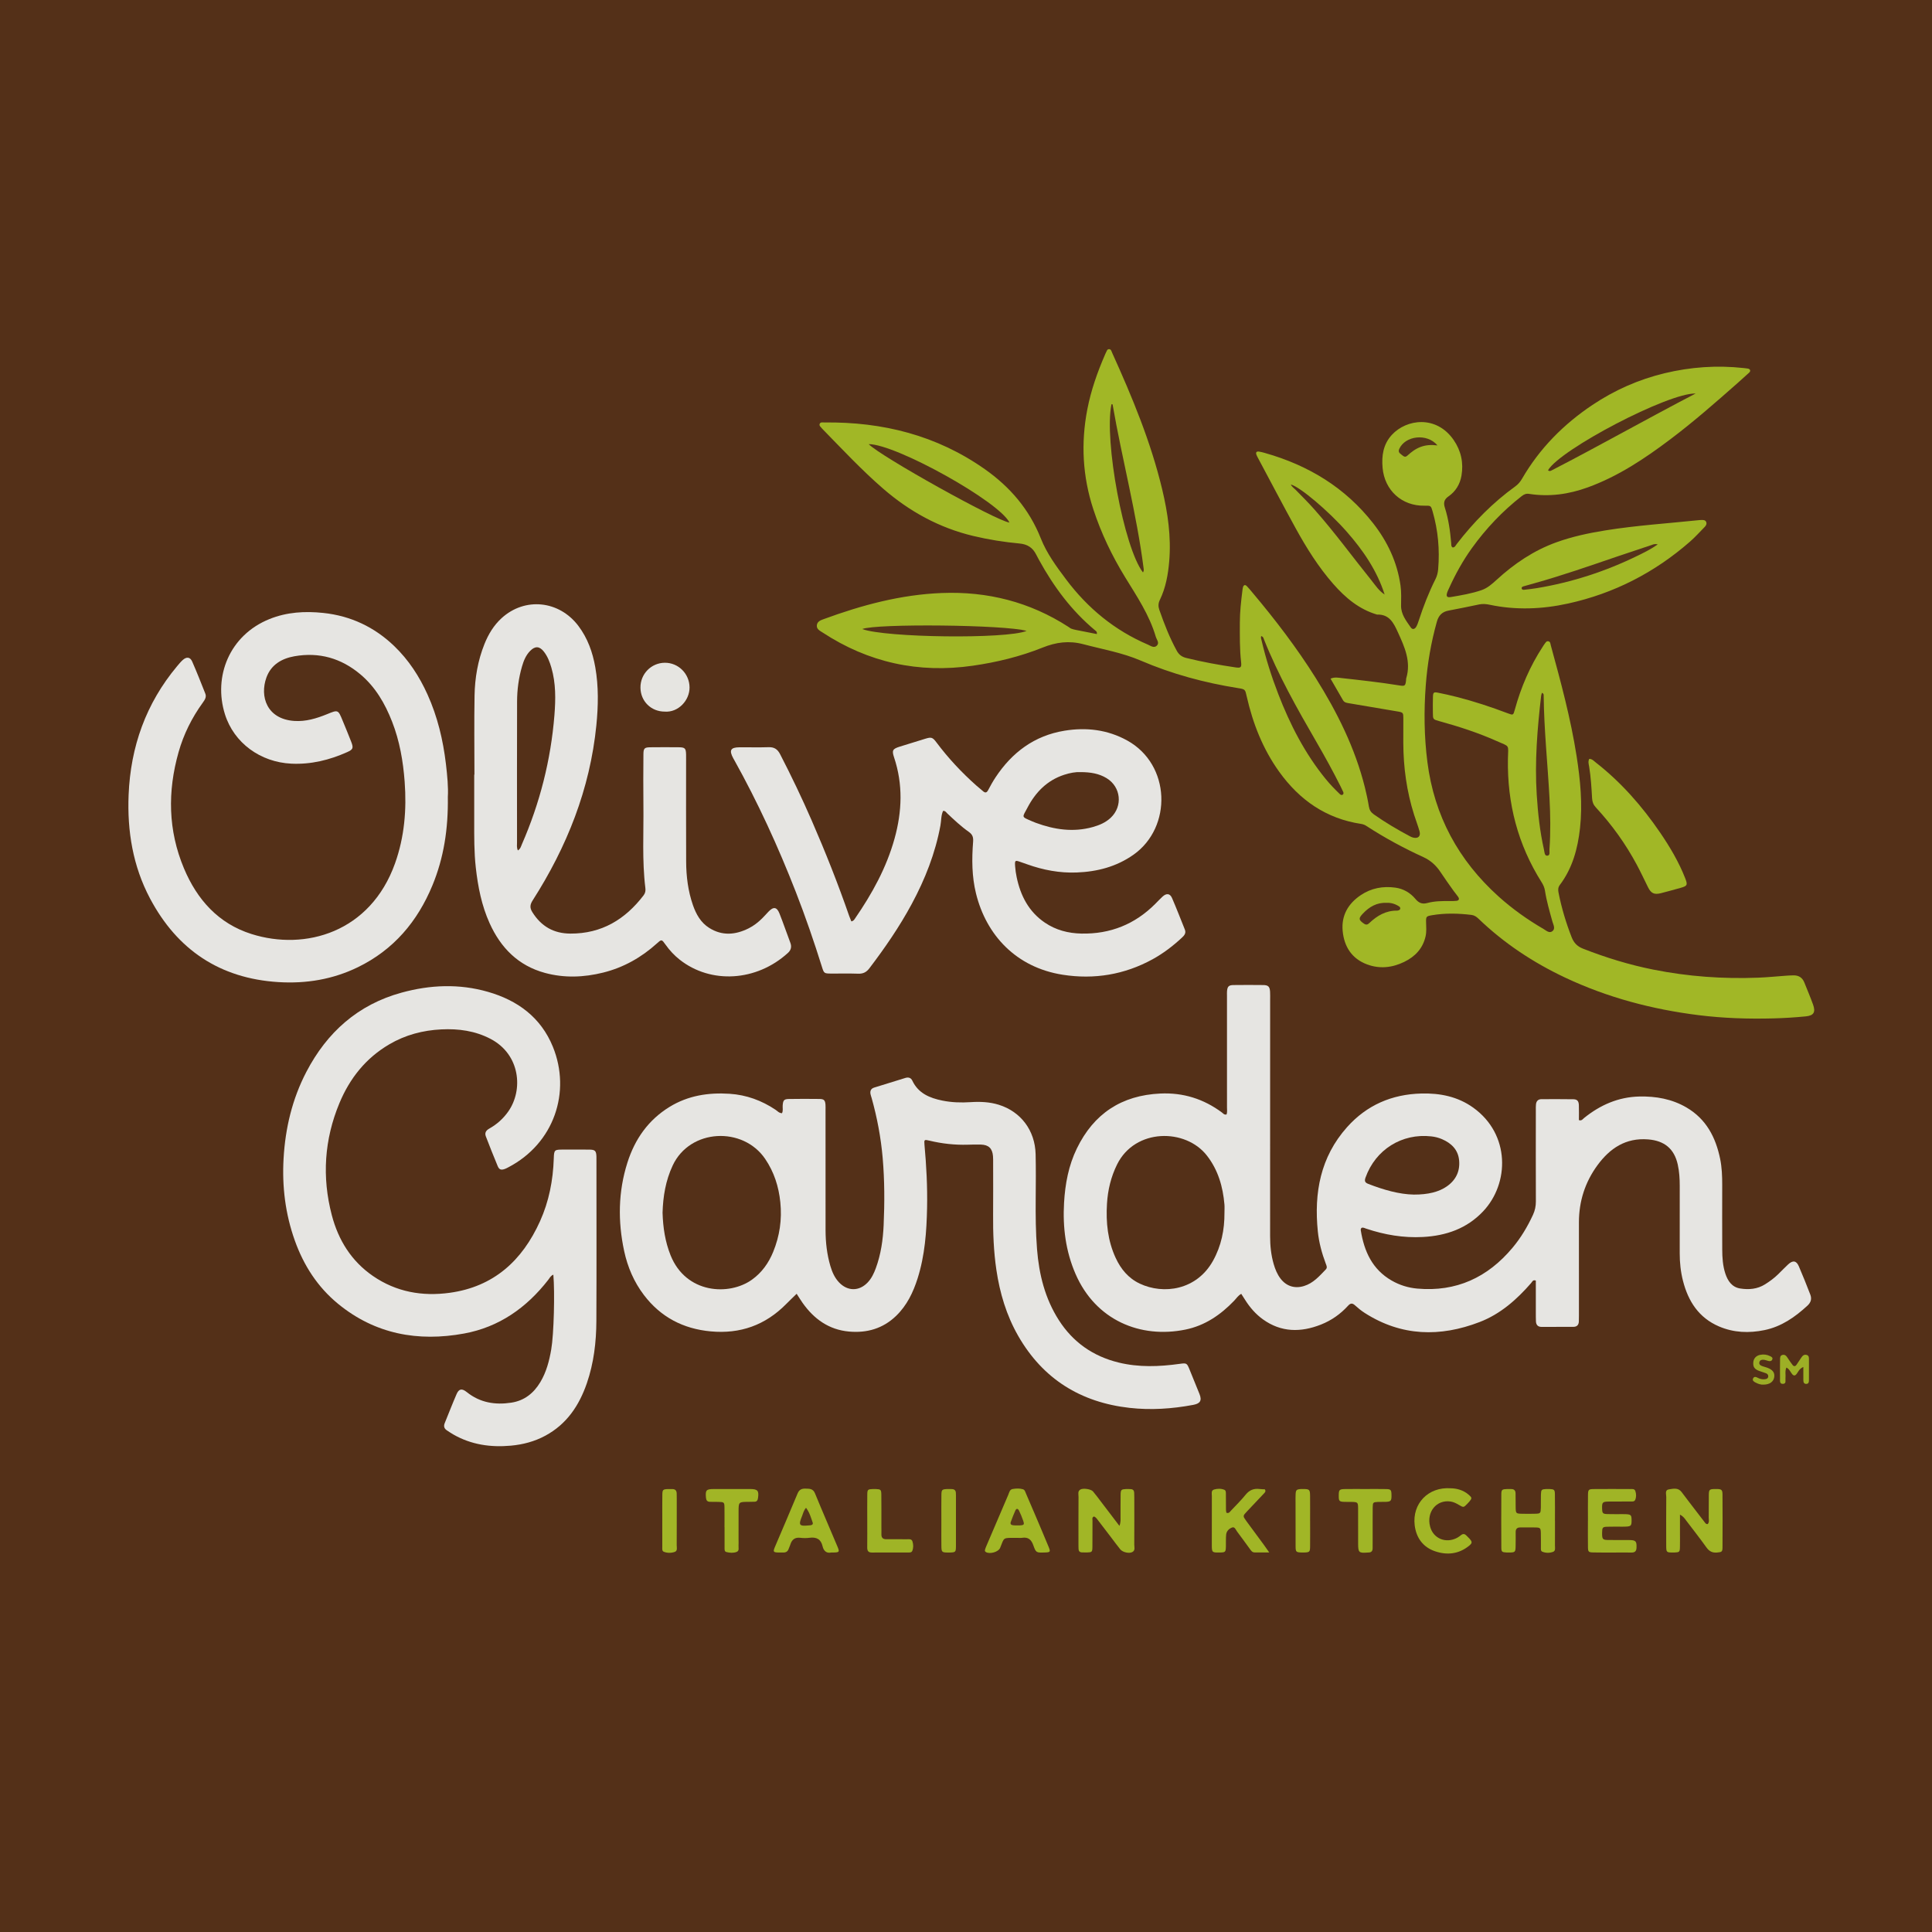
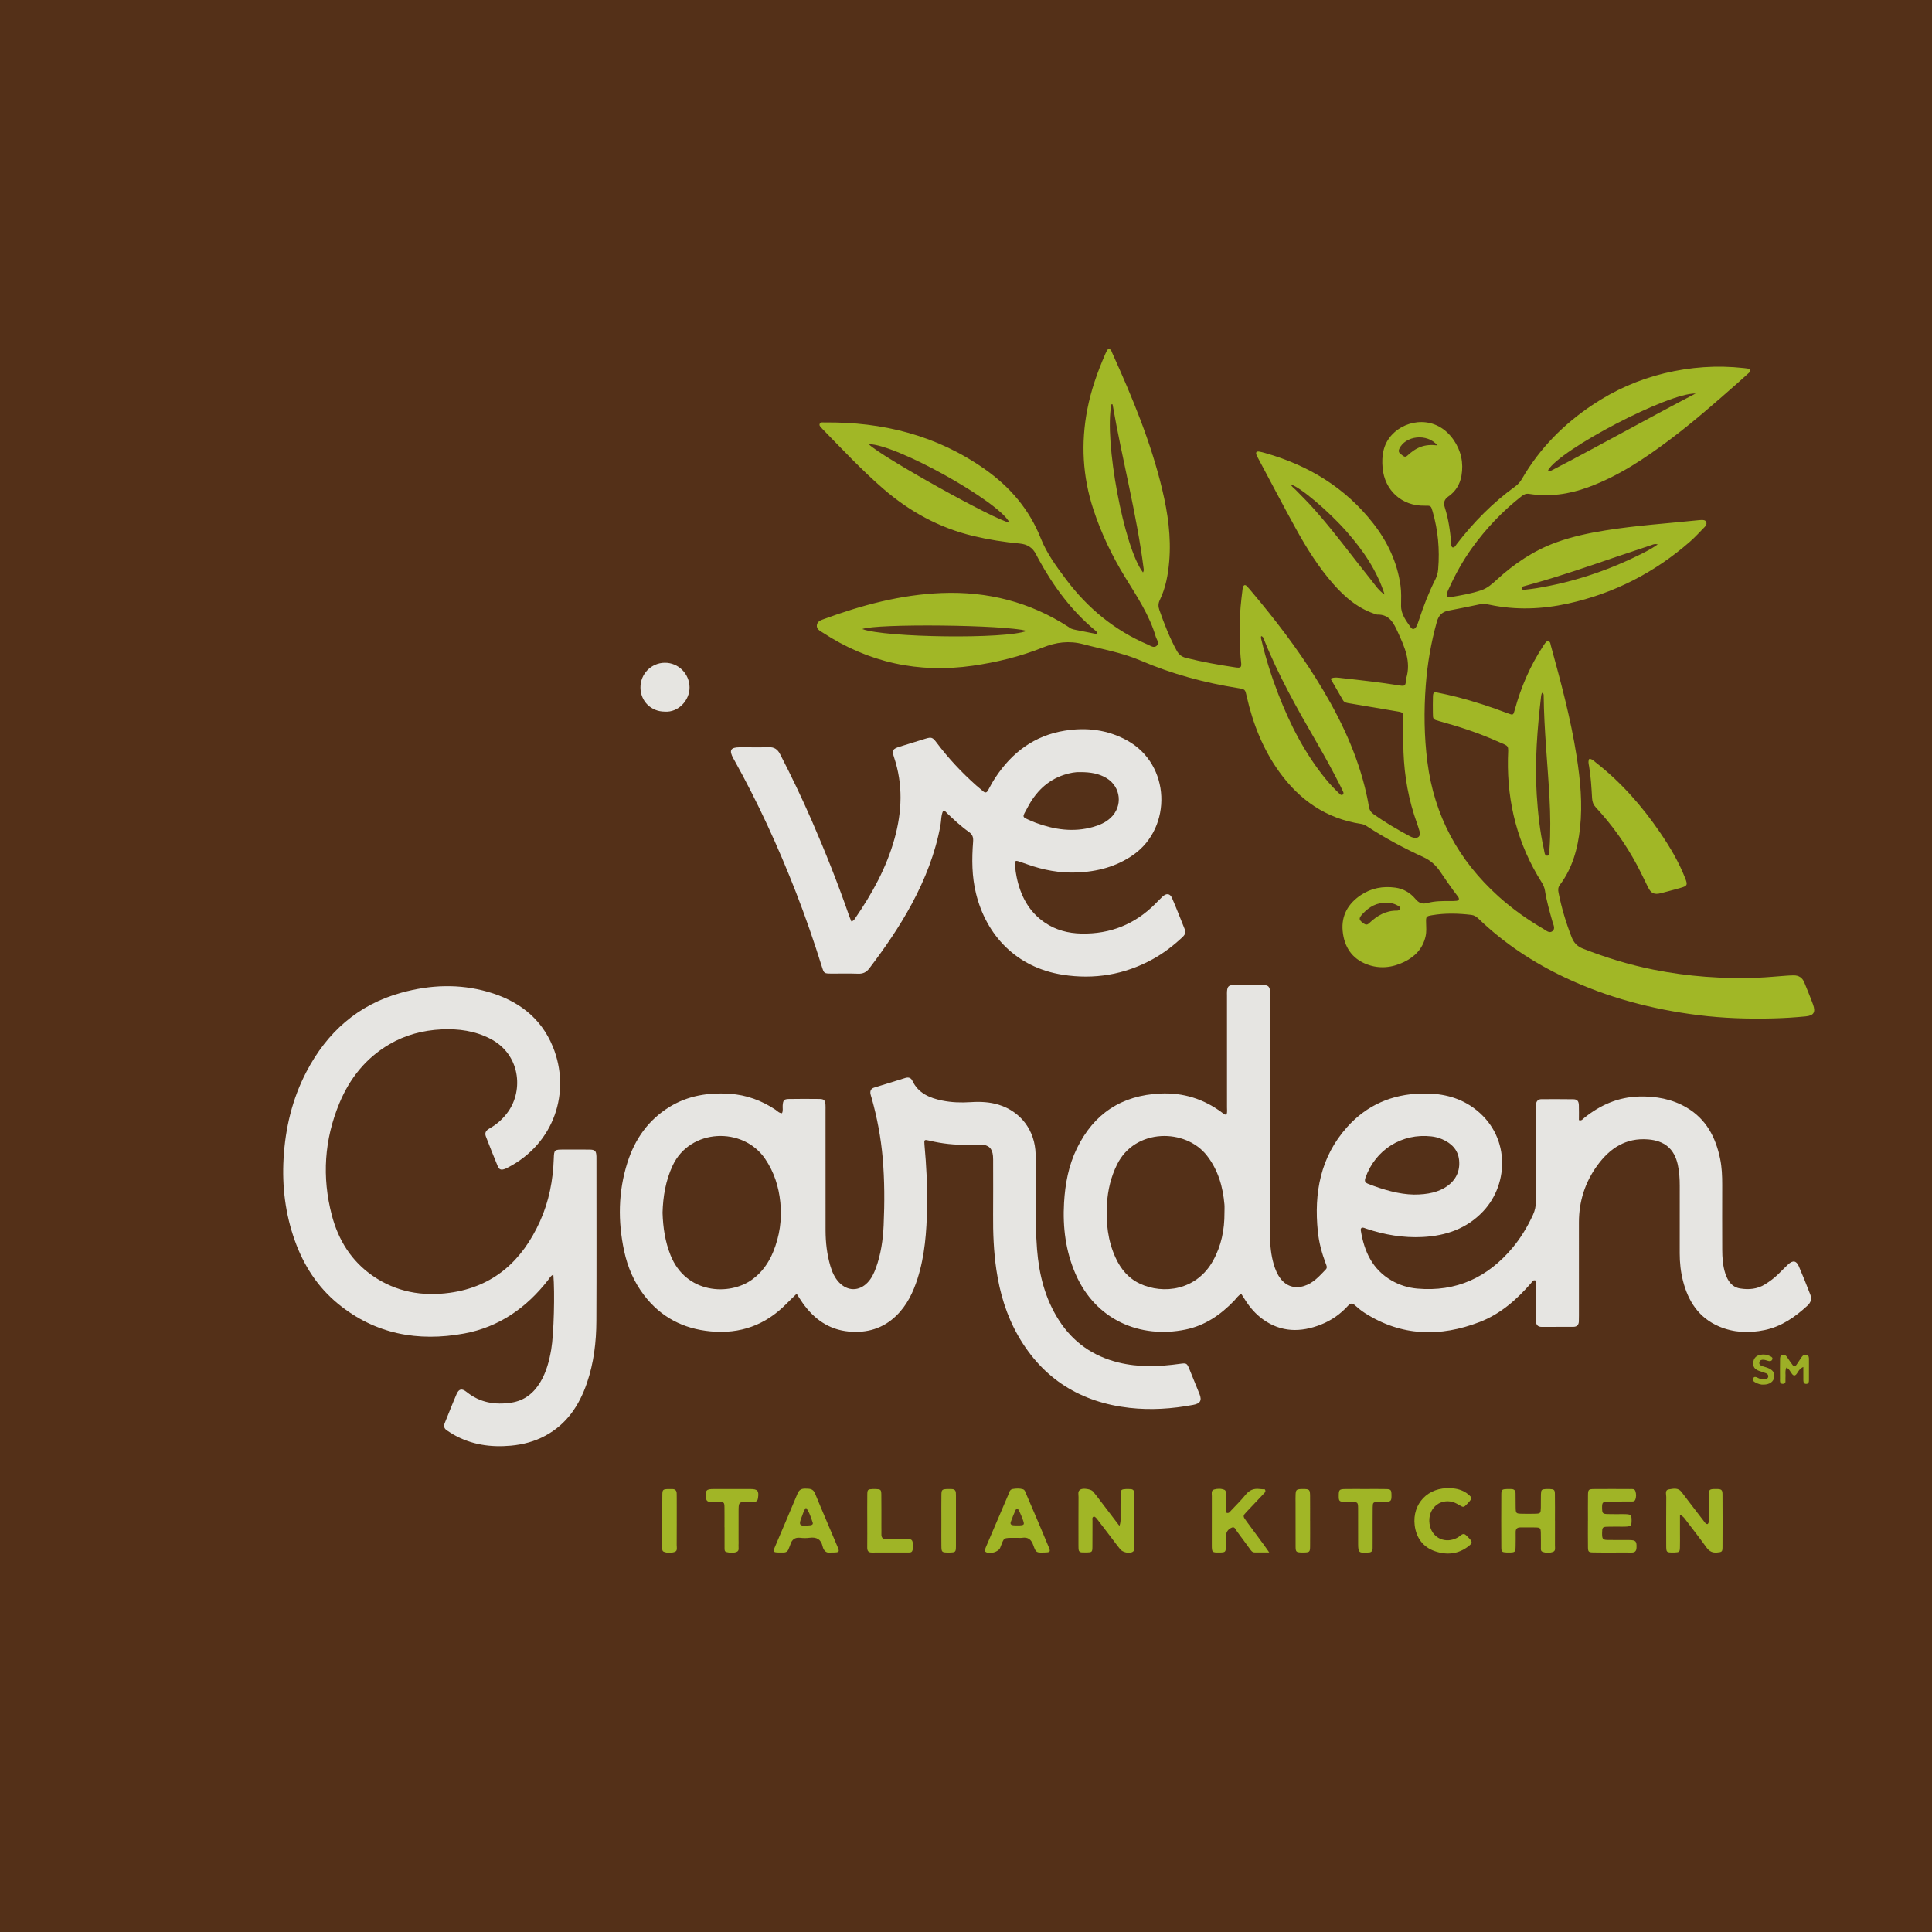
<svg xmlns="http://www.w3.org/2000/svg" width="200" height="200" viewBox="0 0 200 200" fill="none">
  <g clip-path="url(#clip0_6_37733)">
    <path d="M200 0H0V200H200V0Z" fill="#543018" />
    <path d="M113.541 65.637C113.596 65.392 113.445 65.32 113.343 65.234C110.915 63.21 109.072 60.719 107.561 57.966C107.457 57.777 107.353 57.588 107.257 57.395C106.906 56.69 106.348 56.339 105.555 56.265C103.933 56.114 102.327 55.86 100.739 55.48C97.214 54.635 94.143 52.944 91.418 50.582C89.206 48.664 87.209 46.527 85.167 44.436C85.134 44.402 85.099 44.368 85.07 44.33C84.968 44.201 84.791 44.078 84.845 43.905C84.918 43.667 85.161 43.737 85.34 43.734C91.369 43.661 96.976 45.064 101.955 48.573C104.553 50.404 106.552 52.724 107.743 55.731C108.361 57.291 109.367 58.658 110.377 60.001C112.611 62.972 115.393 65.259 118.823 66.728C119.12 66.855 119.459 67.127 119.754 66.838C120.055 66.543 119.736 66.219 119.646 65.912C118.983 63.652 117.681 61.725 116.468 59.746C115.112 57.535 113.997 55.207 113.185 52.734C112.068 49.333 111.882 45.886 112.558 42.382C112.941 40.396 113.61 38.502 114.417 36.654C114.436 36.61 114.45 36.563 114.476 36.523C114.573 36.371 114.593 36.114 114.843 36.147C115.029 36.171 115.064 36.378 115.132 36.527C117.208 41.114 119.14 45.757 120.313 50.673C120.893 53.103 121.248 55.567 121.039 58.08C120.923 59.473 120.68 60.836 120.066 62.106C119.897 62.455 119.887 62.772 120.015 63.137C120.522 64.586 121.076 66.012 121.817 67.362C122.041 67.77 122.339 67.998 122.799 68.111C124.476 68.524 126.171 68.834 127.878 69.085C128.446 69.169 128.542 69.105 128.478 68.536C128.323 67.174 128.348 65.809 128.349 64.444C128.35 63.34 128.475 62.245 128.611 61.151C128.626 61.032 128.637 60.911 128.67 60.797C128.744 60.54 128.898 60.496 129.083 60.687C129.282 60.893 129.463 61.118 129.648 61.338C132.011 64.144 134.236 67.054 136.189 70.163C138.417 73.71 140.276 77.427 141.295 81.519C141.457 82.169 141.598 82.826 141.705 83.486C141.764 83.848 141.919 84.094 142.215 84.302C143.412 85.146 144.669 85.887 145.96 86.574C146.065 86.63 146.177 86.68 146.292 86.708C146.813 86.834 147.094 86.561 146.946 86.04C146.782 85.465 146.565 84.905 146.384 84.335C145.617 81.917 145.28 79.434 145.269 76.903C145.265 76.04 145.274 75.178 145.273 74.315C145.272 73.802 145.236 73.747 144.727 73.659C143.052 73.368 141.375 73.086 139.698 72.808C139.434 72.764 139.175 72.746 139.022 72.478C138.608 71.754 138.188 71.034 137.738 70.255C138.159 70.068 138.539 70.157 138.896 70.196C140.895 70.415 142.895 70.639 144.881 70.958C145.433 71.047 145.49 70.996 145.554 70.433C145.562 70.362 145.552 70.286 145.573 70.219C146.095 68.486 145.404 66.974 144.713 65.46C144.279 64.508 143.834 63.575 142.553 63.622C140.688 63.074 139.272 61.877 138.023 60.454C136.482 58.698 135.25 56.725 134.128 54.688C132.799 52.275 131.523 49.834 130.224 47.405C130.168 47.3 130.111 47.193 130.068 47.082C129.968 46.825 130.078 46.711 130.334 46.749C130.546 46.78 130.755 46.838 130.962 46.897C135.444 48.168 139.26 50.474 142.153 54.177C143.636 56.076 144.643 58.205 144.981 60.616C145.078 61.307 145.045 62.003 145.038 62.698C145.029 63.597 145.566 64.263 146.037 64.944C146.214 65.201 146.452 65.151 146.612 64.874C146.73 64.669 146.806 64.437 146.88 64.21C147.355 62.75 147.91 61.323 148.6 59.951C148.764 59.624 148.848 59.284 148.878 58.92C149.048 56.893 148.87 54.901 148.304 52.945C148.13 52.343 148.127 52.337 147.453 52.349C145.126 52.389 143.334 50.769 143.126 48.436C143.013 47.175 143.188 45.992 144.084 45.017C145.596 43.372 148.693 42.954 150.483 45.549C151.251 46.662 151.522 47.917 151.29 49.248C151.137 50.126 150.693 50.868 149.948 51.384C149.505 51.691 149.405 52.035 149.571 52.552C149.953 53.742 150.12 54.977 150.227 56.22C150.241 56.381 150.203 56.563 150.379 56.674C150.614 56.673 150.682 56.472 150.795 56.325C152.543 54.052 154.538 52.028 156.867 50.347C157.166 50.131 157.383 49.866 157.567 49.548C159.38 46.422 161.855 43.923 164.845 41.922C167.136 40.389 169.626 39.287 172.305 38.64C175.005 37.988 177.743 37.795 180.509 38.101C180.604 38.112 180.699 38.124 180.794 38.136C180.938 38.154 181.11 38.163 181.165 38.31C181.223 38.465 181.08 38.569 180.974 38.664C180.601 39.002 180.229 39.341 179.852 39.674C177.588 41.669 175.32 43.662 172.908 45.479C170.262 47.473 167.518 49.307 164.374 50.451C162.402 51.169 160.383 51.451 158.301 51.127C157.975 51.076 157.757 51.177 157.519 51.363C155.543 52.908 153.833 54.707 152.369 56.743C151.428 58.052 150.655 59.455 149.991 60.92C149.932 61.051 149.866 61.18 149.82 61.316C149.682 61.731 149.777 61.876 150.204 61.804C151.266 61.625 152.331 61.445 153.354 61.097C153.979 60.884 154.465 60.449 154.944 60.01C156.763 58.344 158.776 56.985 161.111 56.141C162.762 55.544 164.469 55.182 166.198 54.904C169.417 54.387 172.671 54.181 175.909 53.841C175.98 53.833 176.052 53.827 176.124 53.828C176.315 53.831 176.529 53.816 176.621 54.029C176.706 54.228 176.612 54.405 176.47 54.549C175.965 55.061 175.485 55.601 174.945 56.072C171.284 59.273 167.078 61.434 162.33 62.477C159.642 63.068 156.919 63.177 154.2 62.601C153.846 62.526 153.489 62.496 153.13 62.569C152.074 62.784 151.021 63.015 149.961 63.207C149.288 63.329 148.925 63.711 148.744 64.358C148.14 66.511 147.765 68.699 147.596 70.929C147.394 73.59 147.426 76.247 147.764 78.89C148.475 84.443 150.976 89.064 155.131 92.803C156.562 94.091 158.121 95.198 159.781 96.165C160.06 96.328 160.376 96.642 160.694 96.403C161.049 96.137 160.8 95.739 160.708 95.407C160.412 94.346 160.103 93.288 159.933 92.196C159.884 91.881 159.76 91.603 159.591 91.336C157.126 87.436 156.021 83.164 156.099 78.566C156.125 77.018 156.355 77.344 154.903 76.698C152.995 75.849 151.013 75.208 149.001 74.654C148.338 74.472 148.336 74.468 148.331 73.787C148.327 73.236 148.319 72.684 148.338 72.134C148.354 71.679 148.42 71.62 148.854 71.706C149.511 71.836 150.166 71.984 150.815 72.15C152.603 72.607 154.354 73.185 156.08 73.839C156.643 74.052 156.654 74.045 156.811 73.471C157.449 71.144 158.388 68.952 159.714 66.93C159.767 66.85 159.813 66.765 159.873 66.69C159.989 66.546 160.074 66.325 160.311 66.391C160.502 66.444 160.495 66.65 160.539 66.809C161.576 70.598 162.603 74.392 163.21 78.278C163.594 80.742 163.839 83.221 163.563 85.723C163.328 87.851 162.786 89.866 161.476 91.607C161.278 91.87 161.283 92.118 161.341 92.414C161.652 93.993 162.112 95.526 162.698 97.025C162.924 97.602 163.282 97.974 163.862 98.201C166.231 99.131 168.654 99.875 171.15 100.373C174.738 101.09 178.362 101.35 182.014 101.208C182.971 101.171 183.925 101.073 184.88 101.005C185.143 100.987 185.406 100.97 185.669 100.968C186.205 100.964 186.584 101.205 186.785 101.71C187.086 102.467 187.407 103.216 187.683 103.982C187.969 104.776 187.771 105.131 186.938 105.214C185.819 105.325 184.693 105.395 183.569 105.424C180.98 105.491 178.394 105.409 175.822 105.087C171.037 104.487 166.423 103.273 162.048 101.213C158.728 99.65 155.703 97.652 153.053 95.103C152.84 94.898 152.62 94.747 152.312 94.71C150.949 94.546 149.588 94.513 148.23 94.745C147.635 94.847 147.612 94.894 147.628 95.489C147.64 95.967 147.683 96.448 147.577 96.921C147.293 98.189 146.485 99.031 145.354 99.58C144.117 100.181 142.815 100.319 141.519 99.835C139.943 99.247 139.147 98.001 138.993 96.378C138.841 94.779 139.556 93.544 140.869 92.662C141.95 91.936 143.162 91.712 144.441 91.887C145.28 92.002 145.988 92.415 146.525 93.058C146.875 93.476 147.223 93.626 147.767 93.477C148.533 93.268 149.331 93.271 150.123 93.274C150.338 93.275 150.555 93.278 150.769 93.254C151.032 93.225 151.094 93.063 150.953 92.851C150.807 92.632 150.627 92.437 150.475 92.222C150.019 91.577 149.554 90.936 149.12 90.276C148.673 89.596 148.096 89.072 147.361 88.735C145.31 87.797 143.331 86.727 141.441 85.497C141.277 85.39 141.106 85.323 140.911 85.293C137.286 84.747 134.527 82.823 132.424 79.896C130.736 77.546 129.697 74.904 129.06 72.096C128.895 71.367 128.914 71.352 128.155 71.231C124.686 70.68 121.317 69.772 118.088 68.384C116.179 67.564 114.146 67.218 112.158 66.692C110.668 66.297 109.334 66.474 107.923 67.04C105.607 67.969 103.181 68.558 100.706 68.914C95.086 69.723 89.894 68.587 85.144 65.47C84.871 65.291 84.516 65.133 84.56 64.725C84.603 64.331 84.952 64.207 85.267 64.092C89.22 62.641 93.253 61.553 97.49 61.388C102.223 61.203 106.609 62.31 110.602 64.892C110.702 64.957 110.796 65.04 110.905 65.082C111.06 65.142 111.226 65.179 111.39 65.212C112.105 65.357 112.824 65.496 113.541 65.637Z" fill="#A1B726" />
    <path d="M140.954 127.104C140.866 127.178 140.852 127.274 140.868 127.367C141.217 129.536 142.056 131.403 144.057 132.558C144.879 133.033 145.77 133.31 146.707 133.394C150.751 133.757 154.004 132.241 156.577 129.167C157.443 128.133 158.128 126.982 158.694 125.758C158.899 125.314 158.995 124.864 158.993 124.371C158.981 121.232 158.987 118.094 158.989 114.955C158.989 114.74 158.979 114.522 159.005 114.309C159.044 113.983 159.229 113.786 159.576 113.786C160.678 113.785 161.78 113.774 162.882 113.794C163.27 113.801 163.427 113.984 163.443 114.393C163.464 114.914 163.448 115.437 163.448 115.953C163.735 116.051 163.844 115.85 163.977 115.741C165.646 114.389 167.531 113.562 169.692 113.511C171.413 113.471 173.082 113.763 174.597 114.653C176.626 115.846 177.607 117.731 178.066 119.952C178.251 120.847 178.284 121.756 178.283 122.668C178.278 124.896 178.276 127.124 178.285 129.353C178.288 130.192 178.342 131.033 178.605 131.836C178.855 132.6 179.292 133.249 180.144 133.384C181.03 133.525 181.911 133.456 182.711 132.957C183.201 132.651 183.662 132.312 184.075 131.908C184.418 131.573 184.749 131.226 185.099 130.899C185.589 130.441 185.957 130.489 186.211 131.079C186.628 132.046 187.02 133.024 187.398 134.007C187.565 134.44 187.483 134.813 187.104 135.162C185.815 136.349 184.414 137.328 182.667 137.69C181.063 138.022 179.474 137.966 177.949 137.312C175.858 136.415 174.762 134.71 174.221 132.589C173.984 131.66 173.883 130.706 173.884 129.743C173.886 127.419 173.884 125.095 173.886 122.771C173.887 122.027 173.843 121.287 173.682 120.558C173.318 118.912 172.294 118.084 170.611 117.95C168.297 117.765 166.654 118.871 165.368 120.625C164.087 122.374 163.449 124.359 163.45 126.538C163.45 129.749 163.451 132.959 163.451 136.17C163.451 136.386 163.451 136.601 163.441 136.817C163.425 137.163 163.231 137.35 162.893 137.353C161.791 137.363 160.689 137.361 159.587 137.361C159.205 137.361 159.015 137.153 159 136.783C158.987 136.472 158.988 136.16 158.988 135.849C158.987 134.749 158.988 133.649 158.988 132.564C158.678 132.451 158.618 132.688 158.504 132.818C157.008 134.538 155.316 136.032 153.17 136.857C149.075 138.432 145.072 138.345 141.278 135.917C140.917 135.686 140.58 135.409 140.262 135.121C139.985 134.87 139.79 134.905 139.55 135.169C138.765 136.033 137.825 136.694 136.741 137.121C134.654 137.944 132.623 137.937 130.734 136.576C129.989 136.039 129.391 135.351 128.901 134.573C128.776 134.374 128.647 134.177 128.494 133.938C128.158 134.122 127.985 134.415 127.762 134.648C126.356 136.114 124.735 137.227 122.712 137.639C118.057 138.588 113.427 136.681 111.34 131.881C110.318 129.529 110.003 127.053 110.151 124.506C110.264 122.553 110.617 120.654 111.479 118.883C113.23 115.284 116.103 113.388 120.114 113.202C122.486 113.092 124.602 113.758 126.499 115.168C126.624 115.261 126.722 115.429 126.975 115.368C127.059 115.139 127.018 114.876 127.018 114.623C127.02 110.766 127.018 106.908 127.017 103.051C127.017 102.907 127.008 102.763 127.02 102.62C127.058 102.128 127.193 101.978 127.684 101.972C128.714 101.959 129.745 101.959 130.775 101.972C131.293 101.979 131.447 102.141 131.477 102.663C131.494 102.95 131.484 103.238 131.484 103.525C131.484 111.671 131.487 119.817 131.481 127.963C131.48 128.952 131.579 129.923 131.856 130.872C132.011 131.403 132.219 131.913 132.558 132.358C133.166 133.154 134.027 133.42 134.982 133.131C135.951 132.838 136.578 132.104 137.243 131.416C137.431 131.222 137.322 131.018 137.245 130.815C136.838 129.736 136.537 128.625 136.421 127.478C136.016 123.487 136.686 119.775 139.448 116.682C141.485 114.4 144.081 113.279 147.136 113.2C149.078 113.15 150.907 113.514 152.512 114.666C156.352 117.422 156.26 122.503 153.539 125.391C151.845 127.189 149.693 127.925 147.293 128.053C145.283 128.161 143.333 127.828 141.429 127.19C141.276 127.14 141.124 127.042 140.954 127.104Z" fill="#E6E5E2" />
    <path d="M82.47 133.931C82.066 134.326 81.719 134.653 81.385 134.993C79.229 137.179 76.629 138.109 73.569 137.824C70.717 137.558 68.396 136.346 66.659 134.062C65.628 132.706 64.969 131.166 64.613 129.509C63.952 126.433 63.992 123.368 64.949 120.355C65.72 117.925 67.11 115.935 69.318 114.581C71.231 113.409 73.333 113.084 75.532 113.228C77.269 113.342 78.848 113.92 80.291 114.887C80.483 115.016 80.636 115.224 80.95 115.24C81.086 114.985 81.003 114.696 81.024 114.424C81.063 113.902 81.162 113.774 81.666 113.767C82.72 113.751 83.775 113.75 84.829 113.764C85.303 113.77 85.419 113.9 85.454 114.358C85.468 114.549 85.459 114.741 85.459 114.933C85.459 119.078 85.454 123.223 85.462 127.368C85.465 128.617 85.606 129.853 85.96 131.057C86.144 131.683 86.403 132.274 86.859 132.755C87.741 133.686 88.944 133.686 89.822 132.76C90.226 132.334 90.469 131.816 90.668 131.273C91.193 129.841 91.407 128.342 91.474 126.836C91.577 124.517 91.576 122.195 91.375 119.875C91.192 117.768 90.802 115.704 90.233 113.671C90.194 113.533 90.141 113.398 90.114 113.257C90.053 112.932 90.16 112.69 90.494 112.586C91.568 112.252 92.643 111.92 93.719 111.589C94.032 111.492 94.297 111.558 94.445 111.87C95.064 113.185 96.246 113.667 97.549 113.932C98.514 114.128 99.497 114.158 100.482 114.094C101.467 114.03 102.447 114.069 103.399 114.366C105.681 115.079 107.149 117.029 107.207 119.479C107.243 121.012 107.227 122.546 107.216 124.079C107.203 125.828 107.214 127.576 107.353 129.319C107.561 131.929 108.178 134.425 109.61 136.659C111.074 138.944 113.138 140.392 115.773 141.043C117.881 141.564 119.998 141.48 122.122 141.185C122.837 141.086 122.871 141.107 123.137 141.762C123.48 142.604 123.819 143.449 124.164 144.29C124.468 145.032 124.195 145.305 123.516 145.433C121.334 145.844 119.133 145.989 116.939 145.743C111.878 145.176 107.961 142.756 105.403 138.291C104.187 136.167 103.498 133.859 103.143 131.444C102.864 129.543 102.79 127.632 102.806 125.714C102.821 123.941 102.81 122.168 102.809 120.395C102.809 120.155 102.814 119.915 102.794 119.677C102.726 118.882 102.345 118.512 101.551 118.487C101.096 118.473 100.641 118.486 100.186 118.499C98.837 118.539 97.51 118.392 96.199 118.076C95.687 117.952 95.653 117.97 95.701 118.501C95.9 120.673 96.015 122.849 95.971 125.029C95.92 127.499 95.746 129.957 94.992 132.335C94.53 133.79 93.883 135.139 92.765 136.219C91.396 137.541 89.733 138.01 87.884 137.842C85.812 137.653 84.272 136.55 83.094 134.888C82.886 134.597 82.703 134.291 82.47 133.931Z" fill="#E6E5E2" />
    <path d="M57.282 131.952C56.985 132.081 56.892 132.312 56.751 132.493C54.508 135.379 51.663 137.382 48.045 138.046C43.277 138.921 38.831 138.115 34.996 134.97C32.874 133.229 31.431 130.985 30.513 128.404C29.537 125.66 29.189 122.828 29.356 119.926C29.537 116.779 30.251 113.77 31.712 110.965C33.85 106.86 37.052 103.997 41.568 102.758C44.53 101.945 47.527 101.817 50.507 102.673C53.587 103.557 55.992 105.32 57.231 108.355C59.137 113.023 57.373 118.371 52.607 120.847C52.501 120.902 52.395 120.96 52.283 121.001C51.892 121.147 51.684 121.101 51.523 120.72C51.094 119.706 50.7 118.677 50.299 117.652C50.149 117.268 50.316 117.018 50.655 116.828C51.439 116.389 52.092 115.804 52.613 115.065C54.18 112.848 53.876 109.165 50.784 107.546C49.18 106.707 47.467 106.476 45.7 106.562C43.785 106.654 41.967 107.13 40.299 108.109C37.869 109.534 36.207 111.626 35.139 114.191C33.57 117.962 33.316 121.853 34.35 125.798C35.025 128.375 36.374 130.552 38.607 132.089C41.015 133.747 43.714 134.221 46.56 133.829C51.111 133.202 54.066 130.495 55.902 126.425C56.829 124.37 57.252 122.194 57.326 119.943C57.357 119.01 57.39 119.004 58.346 119.004C59.232 119.004 60.119 118.997 61.005 119.007C61.604 119.014 61.717 119.132 61.742 119.715C61.749 119.882 61.744 120.05 61.744 120.218C61.744 125.728 61.762 131.238 61.736 136.748C61.726 138.934 61.471 141.097 60.754 143.182C59.957 145.5 58.668 147.429 56.451 148.624C55.338 149.224 54.143 149.539 52.889 149.654C50.788 149.846 48.78 149.558 46.924 148.494C46.696 148.363 46.479 148.213 46.258 148.069C45.974 147.883 45.911 147.632 46.037 147.321C46.444 146.323 46.832 145.318 47.26 144.329C47.505 143.763 47.807 143.697 48.325 144.112C49.694 145.211 51.262 145.458 52.935 145.202C54.276 144.997 55.246 144.229 55.936 143.075C56.562 142.028 56.862 140.872 57.064 139.689C57.338 138.109 57.444 133.768 57.282 131.952Z" fill="#E6E5E2" />
    <path d="M88.13 95.382C88.373 95.332 88.438 95.191 88.515 95.078C90.278 92.521 91.765 89.829 92.603 86.812C93.384 83.999 93.49 81.199 92.552 78.397C92.312 77.68 92.404 77.526 93.125 77.297C94.014 77.014 94.906 76.741 95.798 76.47C96.418 76.282 96.543 76.323 96.944 76.858C98.169 78.493 99.557 79.976 101.084 81.331C101.299 81.522 101.53 81.694 101.742 81.887C101.978 82.101 102.138 82.088 102.295 81.789C102.528 81.345 102.773 80.903 103.049 80.485C104.764 77.886 107.083 76.15 110.202 75.642C112.458 75.275 114.644 75.53 116.678 76.65C121.213 79.147 121.362 85.642 117.339 88.479C115.57 89.726 113.585 90.237 111.465 90.32C109.697 90.389 107.986 90.065 106.324 89.47C106.099 89.389 105.872 89.312 105.646 89.233C105.078 89.033 105.044 89.049 105.085 89.676C105.11 90.057 105.168 90.438 105.246 90.812C105.648 92.728 106.495 94.376 108.159 95.508C109.302 96.286 110.582 96.615 111.956 96.643C114.94 96.703 117.484 95.681 119.591 93.57C119.845 93.316 120.089 93.051 120.354 92.809C120.754 92.444 121.119 92.482 121.328 92.964C121.795 94.04 122.214 95.136 122.654 96.223C122.813 96.616 122.58 96.856 122.326 97.091C121.408 97.94 120.419 98.695 119.323 99.298C116.405 100.902 113.265 101.415 110.011 100.905C105.189 100.15 102.097 96.801 101.037 92.499C100.601 90.73 100.595 88.94 100.735 87.144C100.771 86.688 100.687 86.395 100.296 86.119C99.493 85.554 98.776 84.878 98.061 84.205C97.945 84.096 97.864 83.923 97.628 83.943C97.407 84.415 97.447 84.95 97.353 85.455C96.821 88.333 95.763 91.016 94.382 93.581C93.118 95.928 91.612 98.114 90.001 100.234C89.693 100.64 89.356 100.813 88.849 100.796C87.916 100.764 86.981 100.789 86.046 100.783C85.317 100.779 85.298 100.765 85.086 100.086C84.271 97.481 83.383 94.902 82.392 92.359C80.555 87.645 78.452 83.055 75.986 78.635C75.963 78.593 75.937 78.553 75.914 78.511C75.455 77.671 75.621 77.366 76.554 77.359C77.56 77.352 78.567 77.382 79.572 77.349C80.157 77.33 80.495 77.567 80.758 78.076C81.922 80.332 83.019 82.62 84.032 84.948C85.447 88.197 86.753 91.489 87.914 94.839C87.979 95.016 88.055 95.191 88.13 95.382Z" fill="#E6E5E2" />
-     <path d="M46.36 82.495C46.407 85.815 45.942 88.805 44.764 91.655C43.218 95.395 40.75 98.318 37.062 100.118C34.459 101.388 31.69 101.845 28.824 101.667C22.765 101.291 18.347 98.328 15.526 93C13.757 89.659 13.162 86.037 13.314 82.289C13.516 77.3 15.108 72.821 18.333 68.964C18.517 68.744 18.702 68.52 18.913 68.328C19.311 67.965 19.685 68.003 19.895 68.482C20.376 69.578 20.815 70.692 21.255 71.806C21.395 72.159 21.203 72.448 20.999 72.729C19.864 74.295 19.011 76.005 18.485 77.865C17.335 81.931 17.393 85.958 19.042 89.89C20.402 93.131 22.606 95.602 26.021 96.685C31.601 98.456 38.353 96.517 40.899 89.36C41.871 86.628 42.103 83.807 41.891 80.935C41.733 78.801 41.371 76.706 40.588 74.703C39.855 72.829 38.867 71.118 37.302 69.803C35.314 68.133 33.031 67.482 30.472 67.937C29.157 68.171 28.058 68.814 27.58 70.136C26.874 72.087 27.61 74.432 30.451 74.631C31.649 74.715 32.772 74.374 33.866 73.927C35.001 73.462 35.001 73.458 35.47 74.601C35.77 75.332 36.077 76.06 36.361 76.797C36.608 77.439 36.547 77.588 35.94 77.859C34.102 78.681 32.191 79.15 30.16 79.054C26.96 78.903 24.219 76.914 23.285 73.938C22.059 70.027 23.754 65.755 27.893 64.085C29.698 63.357 31.576 63.25 33.475 63.452C36.308 63.753 38.764 64.912 40.818 66.889C42.303 68.318 43.408 70.017 44.255 71.891C45.291 74.183 45.867 76.597 46.162 79.083C46.304 80.297 46.42 81.514 46.36 82.495Z" fill="#E6E5E2" />
-     <path d="M49.113 80.191C49.113 77.46 49.077 74.729 49.126 71.999C49.159 70.173 49.466 68.378 50.152 66.667C50.558 65.655 51.112 64.733 51.922 63.993C54.333 61.791 57.884 62.154 59.875 64.795C60.834 66.067 61.352 67.523 61.624 69.074C61.975 71.072 61.934 73.084 61.734 75.089C61.075 81.683 58.689 87.659 55.144 93.204C54.855 93.656 54.831 93.983 55.111 94.43C56.026 95.889 57.306 96.637 59.044 96.645C62.28 96.661 64.716 95.183 66.628 92.68C66.804 92.449 66.842 92.207 66.809 91.938C66.456 89.074 66.641 86.197 66.605 83.325C66.583 81.577 66.596 79.828 66.607 78.079C66.611 77.465 66.715 77.365 67.32 77.358C68.302 77.347 69.284 77.347 70.266 77.357C70.915 77.364 71.006 77.467 71.023 78.113C71.028 78.281 71.024 78.448 71.024 78.616C71.024 82.137 71.014 85.659 71.03 89.18C71.037 90.718 71.223 92.239 71.733 93.7C72.062 94.643 72.541 95.504 73.413 96.054C74.763 96.906 76.142 96.785 77.514 96.094C78.031 95.833 78.484 95.478 78.895 95.072C79.116 94.853 79.322 94.619 79.535 94.393C80.065 93.831 80.417 93.871 80.695 94.574C81.091 95.575 81.44 96.595 81.819 97.604C81.973 98.015 81.882 98.357 81.568 98.643C78.298 101.623 73.578 101.877 70.366 99.348C69.798 98.901 69.311 98.375 68.893 97.785C68.496 97.225 68.49 97.225 68.009 97.658C66.398 99.112 64.558 100.154 62.449 100.68C60.444 101.18 58.419 101.26 56.413 100.715C53.652 99.965 51.838 98.125 50.684 95.57C49.856 93.738 49.477 91.795 49.254 89.81C49.074 88.211 49.09 86.608 49.091 85.004C49.092 83.399 49.091 81.794 49.091 80.189C49.099 80.191 49.106 80.191 49.113 80.191Z" fill="#E6E5E2" />
    <path d="M164.52 78.558C164.82 78.56 164.993 78.774 165.193 78.93C167.822 80.984 169.991 83.457 171.866 86.205C172.882 87.694 173.792 89.235 174.452 90.917C174.725 91.613 174.673 91.721 173.953 91.917C173.284 92.099 172.617 92.294 171.944 92.462C171.248 92.635 170.922 92.489 170.603 91.849C170.219 91.078 169.857 90.296 169.45 89.535C168.292 87.369 166.872 85.391 165.207 83.59C164.945 83.307 164.834 83.018 164.812 82.635C164.749 81.536 164.687 80.436 164.506 79.347C164.464 79.097 164.375 78.838 164.52 78.558Z" fill="#A1B726" />
    <path d="M173.91 156.795C173.91 157.513 173.91 158.127 173.91 158.741C173.91 159.22 173.92 159.7 173.906 160.178C173.892 160.659 173.849 160.689 173.355 160.714C173.307 160.716 173.259 160.715 173.211 160.715C172.511 160.719 172.488 160.703 172.486 159.996C172.481 158.319 172.477 156.642 172.491 154.965C172.493 154.684 172.324 154.246 172.759 154.18C173.204 154.112 173.718 153.97 174.081 154.458C174.61 155.169 175.154 155.868 175.692 156.572C175.968 156.933 176.245 157.295 176.523 157.654C176.582 157.73 176.659 157.784 176.777 157.774C176.968 157.581 176.884 157.328 176.888 157.101C176.9 156.311 176.882 155.52 176.897 154.73C176.908 154.191 176.97 154.151 177.556 154.142C178.205 154.133 178.308 154.188 178.312 154.709C178.325 156.53 178.325 158.35 178.313 160.171C178.31 160.647 178.238 160.671 177.756 160.717C177.28 160.763 176.948 160.602 176.662 160.206C175.978 159.254 175.256 158.328 174.545 157.395C174.404 157.209 174.285 156.996 173.91 156.795Z" fill="#A1B526" />
    <path d="M115.882 157.958C116.038 157.561 115.994 157.275 115.997 156.997C116.005 156.231 115.99 155.465 116.006 154.7C116.016 154.221 116.08 154.171 116.551 154.146C116.718 154.137 116.886 154.147 117.053 154.154C117.283 154.164 117.401 154.291 117.41 154.517C117.417 154.684 117.422 154.852 117.422 155.019C117.424 156.646 117.43 158.273 117.419 159.9C117.417 160.166 117.548 160.498 117.214 160.671C116.883 160.843 116.221 160.695 115.971 160.389C115.639 159.981 115.33 159.555 115.011 159.136C114.576 158.566 114.141 157.995 113.704 157.427C113.574 157.259 113.458 157.074 113.261 156.984C113.015 157.068 113.095 157.265 113.094 157.412C113.086 158.321 113.098 159.231 113.086 160.14C113.079 160.67 113.041 160.695 112.501 160.712C112.334 160.717 112.166 160.708 111.999 160.703C111.765 160.695 111.656 160.565 111.649 160.339C111.645 160.219 111.642 160.1 111.642 159.98C111.642 158.305 111.636 156.63 111.648 154.955C111.65 154.689 111.532 154.357 111.862 154.185C112.153 154.034 112.94 154.152 113.144 154.389C113.439 154.734 113.706 155.103 113.982 155.464C114.591 156.262 115.198 157.06 115.882 157.958Z" fill="#A1B626" />
    <path d="M160.972 157.419C160.972 158.281 160.977 159.144 160.969 160.006C160.967 160.235 161.05 160.545 160.776 160.646C160.417 160.778 160.019 160.782 159.656 160.63C159.48 160.556 159.516 160.341 159.514 160.177C159.509 159.674 159.523 159.17 159.506 158.668C159.49 158.183 159.442 158.135 158.958 158.121C158.431 158.106 157.904 158.123 157.377 158.119C157.047 158.117 156.9 158.277 156.902 158.602C156.905 159.081 156.906 159.56 156.896 160.039C156.883 160.688 156.853 160.712 156.185 160.716C156.113 160.717 156.041 160.718 155.969 160.714C155.478 160.687 155.419 160.654 155.416 160.173C155.405 158.352 155.405 156.532 155.416 154.711C155.419 154.204 155.488 154.162 156.021 154.143C156.164 154.138 156.308 154.147 156.452 154.147C156.75 154.148 156.888 154.306 156.89 154.594C156.894 155.073 156.891 155.552 156.901 156.031C156.914 156.668 156.932 156.689 157.54 156.703C157.995 156.714 158.45 156.713 158.905 156.702C159.469 156.688 159.492 156.664 159.507 156.071C159.518 155.616 159.501 155.16 159.516 154.706C159.533 154.212 159.581 154.172 160.051 154.143C160.17 154.136 160.291 154.136 160.41 154.143C160.891 154.168 160.955 154.21 160.963 154.687C160.979 155.597 160.968 156.508 160.968 157.418C160.97 157.419 160.972 157.419 160.972 157.419Z" fill="#A0B526" />
    <path d="M164.384 157.434C164.384 156.549 164.375 155.664 164.387 154.779C164.395 154.204 164.442 154.152 165 154.147C166.244 154.135 167.488 154.14 168.731 154.147C168.936 154.148 169.202 154.091 169.29 154.352C169.39 154.648 169.401 154.972 169.275 155.264C169.185 155.473 168.951 155.434 168.765 155.435C168.024 155.441 167.282 155.432 166.541 155.441C165.896 155.449 165.833 155.519 165.848 156.136C165.861 156.659 165.908 156.722 166.417 156.737C166.943 156.753 167.469 156.741 167.996 156.743C168.845 156.746 168.897 156.784 168.901 157.374C168.905 157.999 168.849 158.038 167.958 158.041C167.432 158.042 166.905 158.03 166.379 158.047C165.897 158.063 165.856 158.126 165.849 158.682C165.841 159.288 165.902 159.402 166.366 159.416C167.131 159.438 167.897 159.419 168.662 159.426C169.345 159.432 169.438 159.554 169.411 160.224C169.396 160.599 169.224 160.725 168.873 160.719C168.275 160.709 167.677 160.718 167.079 160.718C166.361 160.717 165.644 160.727 164.926 160.709C164.445 160.697 164.392 160.643 164.385 160.16C164.372 159.251 164.381 158.342 164.381 157.433C164.383 157.434 164.384 157.434 164.384 157.434Z" fill="#A0B426" />
    <path d="M131.389 160.707C130.772 160.707 130.325 160.706 129.878 160.707C129.621 160.708 129.508 160.512 129.381 160.341C128.941 159.743 128.512 159.137 128.063 158.546C127.927 158.367 127.826 158.027 127.553 158.124C127.245 158.234 126.969 158.49 126.932 158.854C126.891 159.258 126.916 159.668 126.905 160.075C126.888 160.681 126.859 160.707 126.233 160.716C125.485 160.727 125.449 160.7 125.447 159.977C125.443 158.276 125.442 156.574 125.451 154.873C125.452 154.628 125.348 154.29 125.685 154.193C126.027 154.095 126.402 154.082 126.743 154.222C126.915 154.292 126.903 154.502 126.904 154.669C126.909 155.22 126.907 155.771 126.913 156.322C126.914 156.414 126.941 156.506 126.956 156.596C127.217 156.703 127.318 156.498 127.438 156.372C127.949 155.833 128.48 155.309 128.946 154.733C129.335 154.252 129.792 154.065 130.387 154.141C130.575 154.165 130.765 154.165 130.936 154.175C131.081 154.4 130.927 154.514 130.818 154.631C130.244 155.242 129.666 155.849 129.09 156.458C128.644 156.931 128.639 156.936 129.034 157.477C129.641 158.309 130.257 159.134 130.867 159.964C131.008 160.154 131.14 160.351 131.389 160.707Z" fill="#A1B526" />
    <path d="M105.302 159.199C105.254 159.199 105.206 159.199 105.158 159.199C103.769 159.203 103.988 159.12 103.534 160.232C103.359 160.661 102.475 160.91 102.062 160.672C101.961 160.614 101.942 160.526 101.967 160.43C101.997 160.315 102.04 160.202 102.087 160.092C102.847 158.308 103.606 156.523 104.375 154.743C104.475 154.512 104.513 154.197 104.825 154.143C105.178 154.082 105.543 154.062 105.892 154.166C106.096 154.227 106.138 154.449 106.214 154.62C106.512 155.3 106.802 155.982 107.092 156.665C107.578 157.811 108.068 158.956 108.543 160.106C108.773 160.662 108.738 160.697 108.122 160.714C107.284 160.737 107.247 160.75 106.967 159.962C106.758 159.374 106.431 159.097 105.804 159.194C105.641 159.22 105.47 159.199 105.302 159.199Z" fill="#A1B626" />
    <path d="M86.038 160.717C85.571 160.818 85.266 160.557 85.155 160.075C84.982 159.32 84.509 159.096 83.789 159.192C83.484 159.233 83.165 159.231 82.859 159.193C82.276 159.12 81.962 159.389 81.807 159.919C81.767 160.056 81.693 160.182 81.649 160.318C81.555 160.614 81.352 160.731 81.051 160.715C80.908 160.708 80.764 160.72 80.621 160.716C80.038 160.702 80.001 160.654 80.24 160.09C81.012 158.264 81.805 156.447 82.561 154.615C82.73 154.206 82.982 154.09 83.385 154.102C83.797 154.114 84.163 154.089 84.368 154.591C85.118 156.426 85.912 158.242 86.68 160.07C86.933 160.672 86.903 160.702 86.242 160.716C86.195 160.718 86.148 160.717 86.038 160.717Z" fill="#A1B626" />
    <path d="M68.82 73.666C67.405 73.668 66.317 72.6 66.3 71.19C66.282 69.775 67.411 68.618 68.819 68.608C70.226 68.598 71.367 69.742 71.382 71.15C71.395 72.503 70.213 73.77 68.82 73.666Z" fill="#E6E5E1" />
    <path d="M150.184 154.067C150.759 154.074 151.471 154.233 152.06 154.752C152.387 155.04 152.39 155.105 152.104 155.448C152.043 155.521 151.975 155.589 151.909 155.658C151.513 156.07 151.512 156.071 151.022 155.785C150.753 155.628 150.483 155.484 150.165 155.437C148.713 155.219 147.649 156.514 148.043 158.027C148.366 159.267 149.665 159.812 150.838 159.195C150.985 159.118 151.119 159.015 151.25 158.912C151.462 158.745 151.642 158.785 151.815 158.97C151.913 159.075 152.022 159.169 152.117 159.276C152.419 159.615 152.426 159.739 152.06 160.033C150.997 160.888 149.78 161.009 148.539 160.581C147.3 160.153 146.609 159.188 146.449 157.903C146.173 155.674 147.834 153.897 150.184 154.067Z" fill="#A2B626" />
    <path d="M141.338 154.143C142.057 154.143 142.776 154.131 143.495 154.148C143.985 154.159 144.038 154.237 144.047 154.771C144.056 155.352 143.989 155.444 143.497 155.47C143.21 155.485 142.922 155.464 142.635 155.479C142.149 155.503 142.108 155.533 142.102 156.034C142.09 157.088 142.098 158.143 142.097 159.197C142.097 159.556 142.092 159.916 142.094 160.275C142.096 160.572 141.953 160.718 141.657 160.715C141.633 160.715 141.609 160.716 141.585 160.718C140.674 160.788 140.595 160.718 140.593 159.809C140.59 158.587 140.597 157.365 140.59 156.143C140.586 155.523 140.551 155.496 139.941 155.477C139.702 155.469 139.462 155.48 139.222 155.474C138.632 155.459 138.58 155.402 138.587 154.8C138.593 154.217 138.647 154.155 139.255 154.146C139.948 154.135 140.643 154.142 141.338 154.143Z" fill="#A0B526" />
    <path d="M75 158.09C75 157.42 75.007 156.75 74.998 156.081C74.99 155.509 74.967 155.493 74.376 155.476C74.089 155.468 73.802 155.467 73.515 155.468C73.216 155.469 73.104 155.318 73.079 155.027C73.014 154.267 73.106 154.148 73.875 154.144C75.143 154.139 76.411 154.139 77.679 154.144C78.444 154.147 78.581 154.326 78.465 155.1C78.431 155.325 78.339 155.454 78.107 155.46C77.892 155.466 77.677 155.471 77.462 155.472C76.459 155.477 76.458 155.476 76.457 156.511C76.456 157.492 76.457 158.473 76.456 159.453C76.456 159.62 76.468 159.789 76.453 159.955C76.431 160.203 76.564 160.537 76.251 160.656C75.916 160.783 75.541 160.756 75.191 160.665C74.988 160.612 75.008 160.407 75.007 160.243C75.003 159.525 75.005 158.808 75.005 158.09C75.003 158.09 75.002 158.09 75 158.09Z" fill="#A1B526" />
    <path d="M89.778 157.383C89.778 156.498 89.769 155.612 89.781 154.727C89.788 154.195 89.83 154.168 90.361 154.143C90.457 154.139 90.553 154.139 90.648 154.143C91.171 154.165 91.228 154.203 91.235 154.727C91.249 155.828 91.241 156.928 91.242 158.029C91.242 158.292 91.252 158.556 91.243 158.819C91.232 159.178 91.392 159.345 91.756 159.341C92.45 159.334 93.144 159.334 93.838 159.345C94.065 159.349 94.363 159.269 94.457 159.568C94.557 159.888 94.57 160.234 94.437 160.552C94.362 160.732 94.158 160.714 93.993 160.714C92.749 160.716 91.504 160.708 90.26 160.718C89.873 160.721 89.771 160.53 89.775 160.182C89.786 159.25 89.778 158.316 89.778 157.383Z" fill="#9FB426" />
    <path d="M68.561 157.393C68.561 156.507 68.551 155.62 68.565 154.734C68.573 154.209 68.63 154.169 69.15 154.147C69.293 154.141 69.437 154.152 69.581 154.148C69.919 154.14 70.053 154.322 70.052 154.638C70.051 154.806 70.057 154.973 70.057 155.141C70.057 156.746 70.062 158.351 70.052 159.956C70.051 160.203 70.161 160.545 69.845 160.654C69.485 160.778 69.082 160.782 68.719 160.639C68.513 160.558 68.561 160.31 68.56 160.123C68.556 159.213 68.558 158.303 68.558 157.392L68.561 157.393Z" fill="#A2B627" />
    <path d="M97.45 157.387C97.45 156.503 97.44 155.619 97.454 154.736C97.462 154.218 97.525 154.169 98.039 154.144C98.206 154.136 98.373 154.145 98.54 154.15C98.795 154.157 98.94 154.282 98.951 154.544C98.955 154.639 98.961 154.735 98.961 154.83C98.962 156.574 98.966 158.317 98.959 160.061C98.956 160.675 98.915 160.702 98.303 160.719C98.255 160.72 98.207 160.72 98.16 160.72C97.501 160.713 97.461 160.683 97.452 160.039C97.442 159.346 97.449 158.654 97.449 157.961C97.449 157.77 97.449 157.579 97.449 157.388L97.45 157.387Z" fill="#9FB126" />
    <path d="M135.623 157.434C135.623 158.317 135.63 159.199 135.621 160.082C135.615 160.653 135.566 160.693 135.015 160.715C134.92 160.719 134.824 160.719 134.729 160.715C134.177 160.694 134.123 160.654 134.119 160.085C134.11 158.582 134.115 157.079 134.115 155.577C134.115 155.291 134.106 155.004 134.119 154.718C134.141 154.243 134.204 154.182 134.654 154.146C134.725 154.14 134.797 154.143 134.869 154.143C135.554 154.142 135.611 154.188 135.619 154.858C135.628 155.717 135.621 156.575 135.621 157.434H135.623Z" fill="#A1B626" />
    <path d="M186.68 141.505C186.24 141.713 186.158 142.011 185.985 142.23C185.828 142.429 185.689 142.443 185.524 142.249C185.342 142.034 185.254 141.74 184.932 141.568C184.756 141.934 184.871 142.314 184.831 142.672C184.807 142.889 184.937 143.229 184.595 143.255C184.192 143.285 184.272 142.919 184.268 142.675C184.257 142.03 184.265 141.384 184.271 140.739C184.273 140.55 184.265 140.336 184.501 140.267C184.749 140.194 184.901 140.334 185.029 140.532C185.197 140.793 185.375 141.048 185.561 141.296C185.69 141.467 185.844 141.464 185.969 141.287C186.148 141.033 186.318 140.773 186.488 140.513C186.617 140.316 186.785 140.194 187.029 140.264C187.267 140.332 187.262 140.542 187.263 140.733C187.266 141.45 187.265 142.167 187.261 142.884C187.26 143.055 187.238 143.238 187.018 143.259C186.764 143.284 186.686 143.109 186.683 142.897C186.676 142.472 186.68 142.048 186.68 141.505Z" fill="#9DAF26" />
    <path d="M182.581 143.336C182.295 143.36 181.999 143.262 181.723 143.115C181.56 143.028 181.361 142.909 181.491 142.672C181.596 142.481 181.773 142.53 181.93 142.615C182.168 142.744 182.419 142.81 182.689 142.779C182.864 142.759 183.026 142.705 183.048 142.498C183.066 142.335 182.959 142.218 182.826 142.163C182.584 142.063 182.325 142.003 182.081 141.908C181.618 141.727 181.467 141.493 181.499 141.038C181.528 140.635 181.784 140.34 182.21 140.253C182.572 140.179 182.925 140.223 183.257 140.394C183.384 140.46 183.533 140.536 183.473 140.712C183.407 140.906 183.243 140.933 183.061 140.885C182.9 140.843 182.742 140.78 182.578 140.762C182.377 140.74 182.179 140.793 182.128 141.021C182.075 141.26 182.255 141.36 182.444 141.427C182.601 141.483 182.766 141.521 182.923 141.577C183.503 141.782 183.737 142.092 183.668 142.558C183.598 143.032 183.2 143.325 182.581 143.336Z" fill="#9CAD26" />
    <path d="M130.557 65.845C130.783 65.915 130.801 66.076 130.85 66.201C132.327 69.901 134.279 73.357 136.269 76.794C137.156 78.326 138.01 79.875 138.802 81.459C138.887 81.63 138.97 81.803 139.048 81.977C139.088 82.068 139.098 82.17 139.019 82.243C138.907 82.347 138.789 82.29 138.702 82.207C138.183 81.711 137.686 81.195 137.232 80.638C135.078 77.995 133.545 75.005 132.324 71.842C131.626 70.034 131.038 68.19 130.598 66.3C130.566 66.165 130.497 66.032 130.557 65.845Z" fill="#553219" />
    <path d="M104.501 54.095C103.167 53.939 91.152 47.246 89.926 45.976C92.754 45.973 103.424 51.917 104.501 54.095Z" fill="#553219" />
    <path d="M118.32 59.258C116.347 56.706 114.28 45.592 115.058 41.847C115.109 41.928 115.041 41.804 115.129 41.842C115.149 41.851 115.176 41.871 115.179 41.889C116.162 47.561 117.659 53.136 118.389 58.855C118.404 58.972 118.426 59.093 118.32 59.258Z" fill="#553219" />
    <path d="M159.625 71.714C159.812 71.81 159.8 71.912 159.801 72C159.837 75.546 160.213 79.072 160.403 82.61C160.498 84.381 160.524 86.15 160.4 87.919C160.383 88.156 160.503 88.559 160.176 88.582C159.877 88.602 159.886 88.19 159.832 87.952C159.408 86.08 159.204 84.18 159.082 82.264C158.863 78.831 159.145 75.425 159.539 72.022C159.549 71.93 159.588 71.842 159.625 71.714Z" fill="#553319" />
    <path d="M160.25 48.679C161.527 46.509 172.722 40.647 175.533 40.737C170.516 43.339 165.603 46.132 160.578 48.719C160.468 48.776 160.348 48.781 160.25 48.679Z" fill="#553219" />
    <path d="M106.273 65.313C104.135 66.176 91.653 66.009 89.258 65.119C90.659 64.537 104.116 64.667 106.273 65.313Z" fill="#563319" />
    <path d="M143.337 61.544C142.744 61.167 142.386 60.596 141.972 60.081C140.009 57.642 138.165 55.107 136.086 52.761C135.451 52.044 134.775 51.369 134.104 50.687C133.939 50.52 133.724 50.394 133.631 50.154C134.564 50.404 137.477 52.841 139.416 55.045C141.11 56.971 142.546 59.064 143.337 61.544Z" fill="#553319" />
    <path d="M171.609 56.359C170.883 56.866 170.198 57.197 169.521 57.529C166.213 59.148 162.743 60.277 159.107 60.882C158.683 60.953 158.254 61 157.827 61.049C157.712 61.062 157.565 61.075 157.526 60.928C157.487 60.778 157.622 60.724 157.732 60.691C158.099 60.582 158.468 60.483 158.837 60.38C161.718 59.574 164.541 58.589 167.371 57.623C168.571 57.214 169.774 56.817 170.977 56.417C171.13 56.366 171.28 56.272 171.609 56.359Z" fill="#56331A" />
    <path d="M143.569 93.461C144.01 93.443 144.437 93.574 144.826 93.828C144.903 93.878 144.971 93.954 144.954 94.065C144.937 94.177 144.848 94.213 144.759 94.244C144.715 94.259 144.666 94.269 144.619 94.269C143.469 94.254 142.564 94.786 141.76 95.547C141.59 95.708 141.44 95.783 141.202 95.619C140.642 95.233 140.607 95.08 141.087 94.573C141.753 93.869 142.534 93.409 143.569 93.461Z" fill="#56331A" />
    <path d="M148.807 46.108C148.12 46.025 147.579 46.074 147.059 46.267C146.532 46.462 146.095 46.793 145.688 47.168C145.428 47.408 145.264 47.198 145.073 47.06C144.863 46.908 144.717 46.764 144.851 46.468C145.465 45.109 147.718 44.809 148.807 46.108Z" fill="#56351A" />
    <path d="M126.756 125.553C126.767 127.304 126.43 128.972 125.569 130.518C123.864 133.577 120.435 134.029 117.998 132.884C116.816 132.329 116.031 131.381 115.494 130.22C114.67 128.437 114.477 126.545 114.594 124.611C114.68 123.19 115.003 121.831 115.641 120.542C117.501 116.784 122.733 116.78 124.945 119.633C126.105 121.129 126.595 122.848 126.754 124.692C126.777 124.977 126.756 125.266 126.756 125.553Z" fill="#543018" />
    <path d="M146.36 123.663C144.845 123.637 143.221 123.17 141.63 122.551C141.285 122.417 141.235 122.244 141.362 121.892C142.395 119.009 145.121 117.294 148.172 117.638C148.554 117.681 148.926 117.774 149.279 117.927C150.242 118.343 150.934 119.011 151.045 120.094C151.161 121.229 150.722 122.154 149.778 122.813C148.963 123.383 147.851 123.669 146.36 123.663Z" fill="#543018" />
    <path d="M68.588 125.538C68.636 123.881 68.899 122.225 69.638 120.648C71.431 116.823 76.914 116.584 79.213 119.974C80.136 121.335 80.614 122.836 80.78 124.464C80.961 126.242 80.713 127.949 80.039 129.595C79.568 130.747 78.868 131.735 77.845 132.469C75.48 134.166 71.012 133.934 69.416 129.943C68.857 128.545 68.636 127.088 68.588 125.538Z" fill="#543018" />
    <path d="M111.85 79.928C112.896 79.93 113.762 80.078 114.544 80.549C116.048 81.455 116.255 83.464 114.974 84.662C114.453 85.149 113.815 85.422 113.142 85.611C111.122 86.178 109.16 85.889 107.231 85.179C107.096 85.129 106.963 85.075 106.832 85.018C105.691 84.52 105.814 84.657 106.36 83.614C107.197 82.014 108.393 80.782 110.162 80.205C110.758 80.009 111.367 79.902 111.85 79.928Z" fill="#543018" />
    <path d="M53.611 88.039C53.47 87.726 53.522 87.459 53.522 87.2C53.519 82.338 53.514 77.477 53.528 72.615C53.531 71.391 53.694 70.179 54.035 69.001C54.208 68.402 54.441 67.82 54.896 67.365C55.396 66.864 55.847 66.885 56.287 67.439C56.681 67.935 56.904 68.516 57.079 69.117C57.549 70.733 57.525 72.389 57.394 74.036C57.022 78.679 55.887 83.137 54.023 87.407C53.93 87.619 53.886 87.863 53.611 88.039Z" fill="#543018" />
    <path d="M105.15 157.909C105.147 157.909 105.005 157.909 104.864 157.893C104.658 157.871 104.562 157.752 104.636 157.552C104.784 157.153 104.932 156.753 105.109 156.366C105.218 156.129 105.377 156.144 105.502 156.405C105.655 156.724 105.792 157.054 105.908 157.388C106.061 157.829 106.022 157.878 105.572 157.908C105.479 157.914 105.384 157.909 105.15 157.909Z" fill="#5A3919" />
    <path d="M83.44 156.085C83.811 156.577 83.949 157.104 84.127 157.609C84.188 157.78 84.08 157.872 83.912 157.894C83.865 157.9 83.818 157.902 83.771 157.907C82.717 158.009 82.634 157.904 83.034 156.928C83.141 156.669 83.185 156.379 83.44 156.085Z" fill="#573619" />
  </g>
  <defs>
    <clipPath id="clip0_6_37733">
      <rect width="200" height="200" fill="white" />
    </clipPath>
  </defs>
</svg>